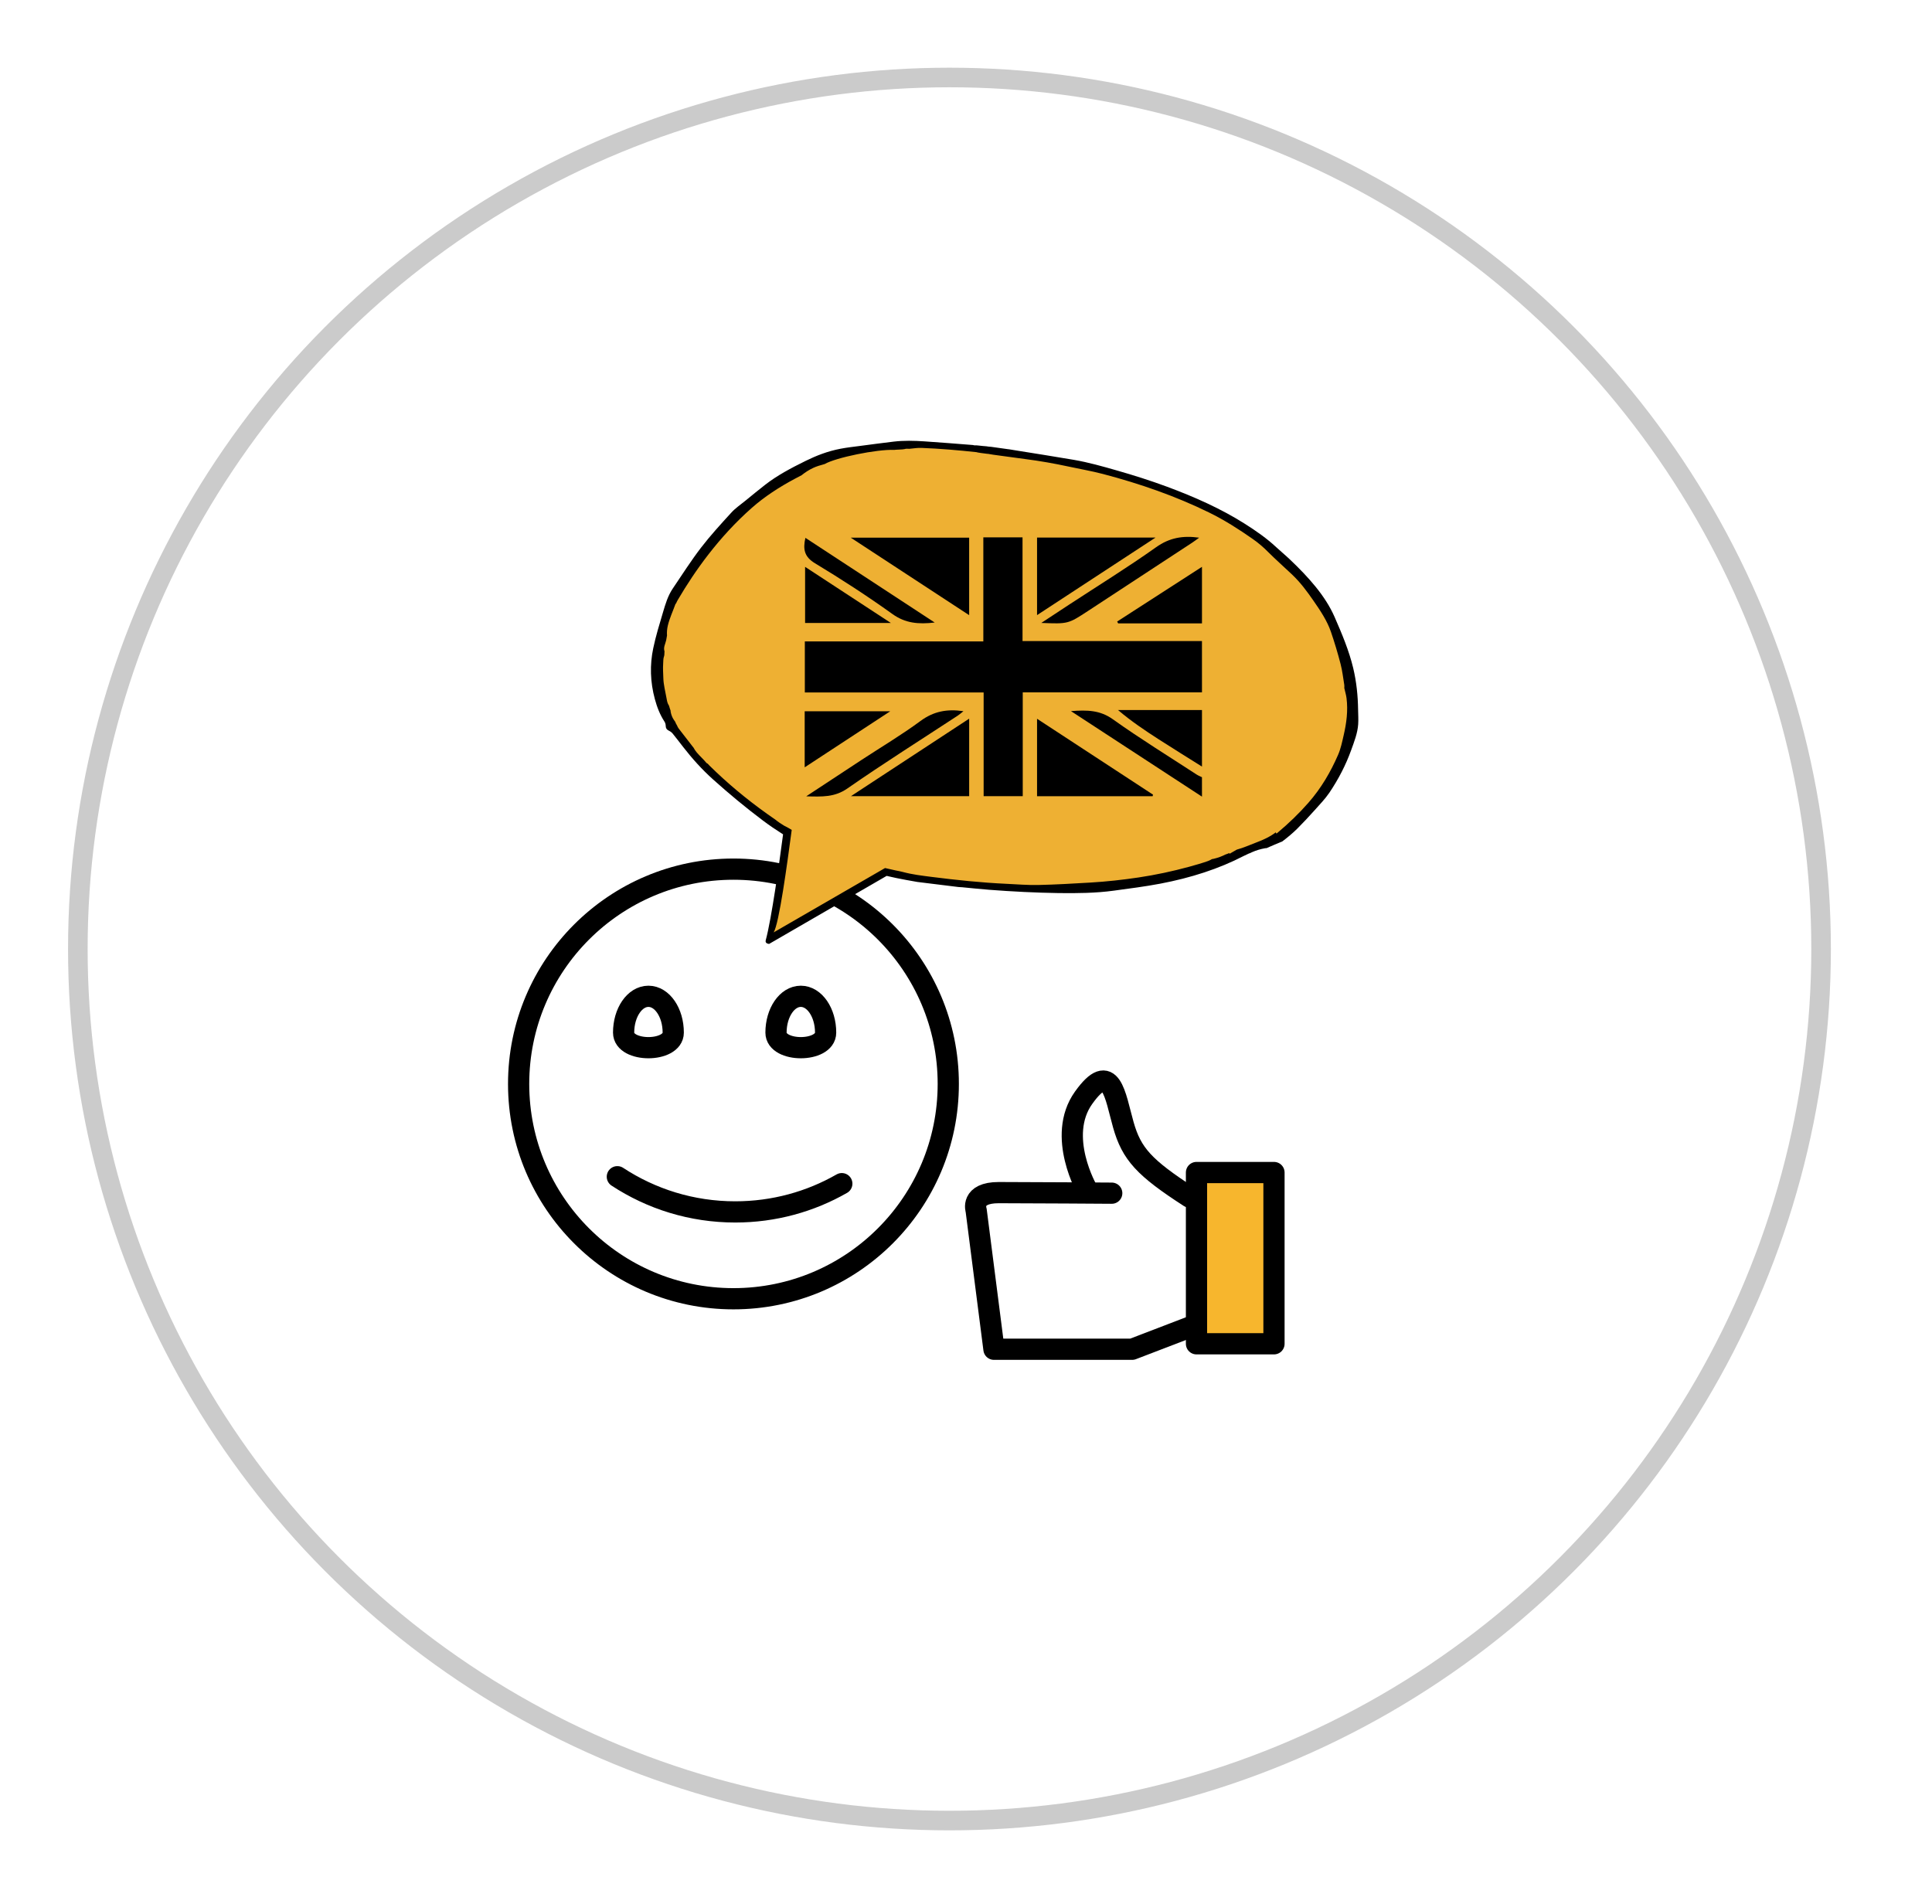
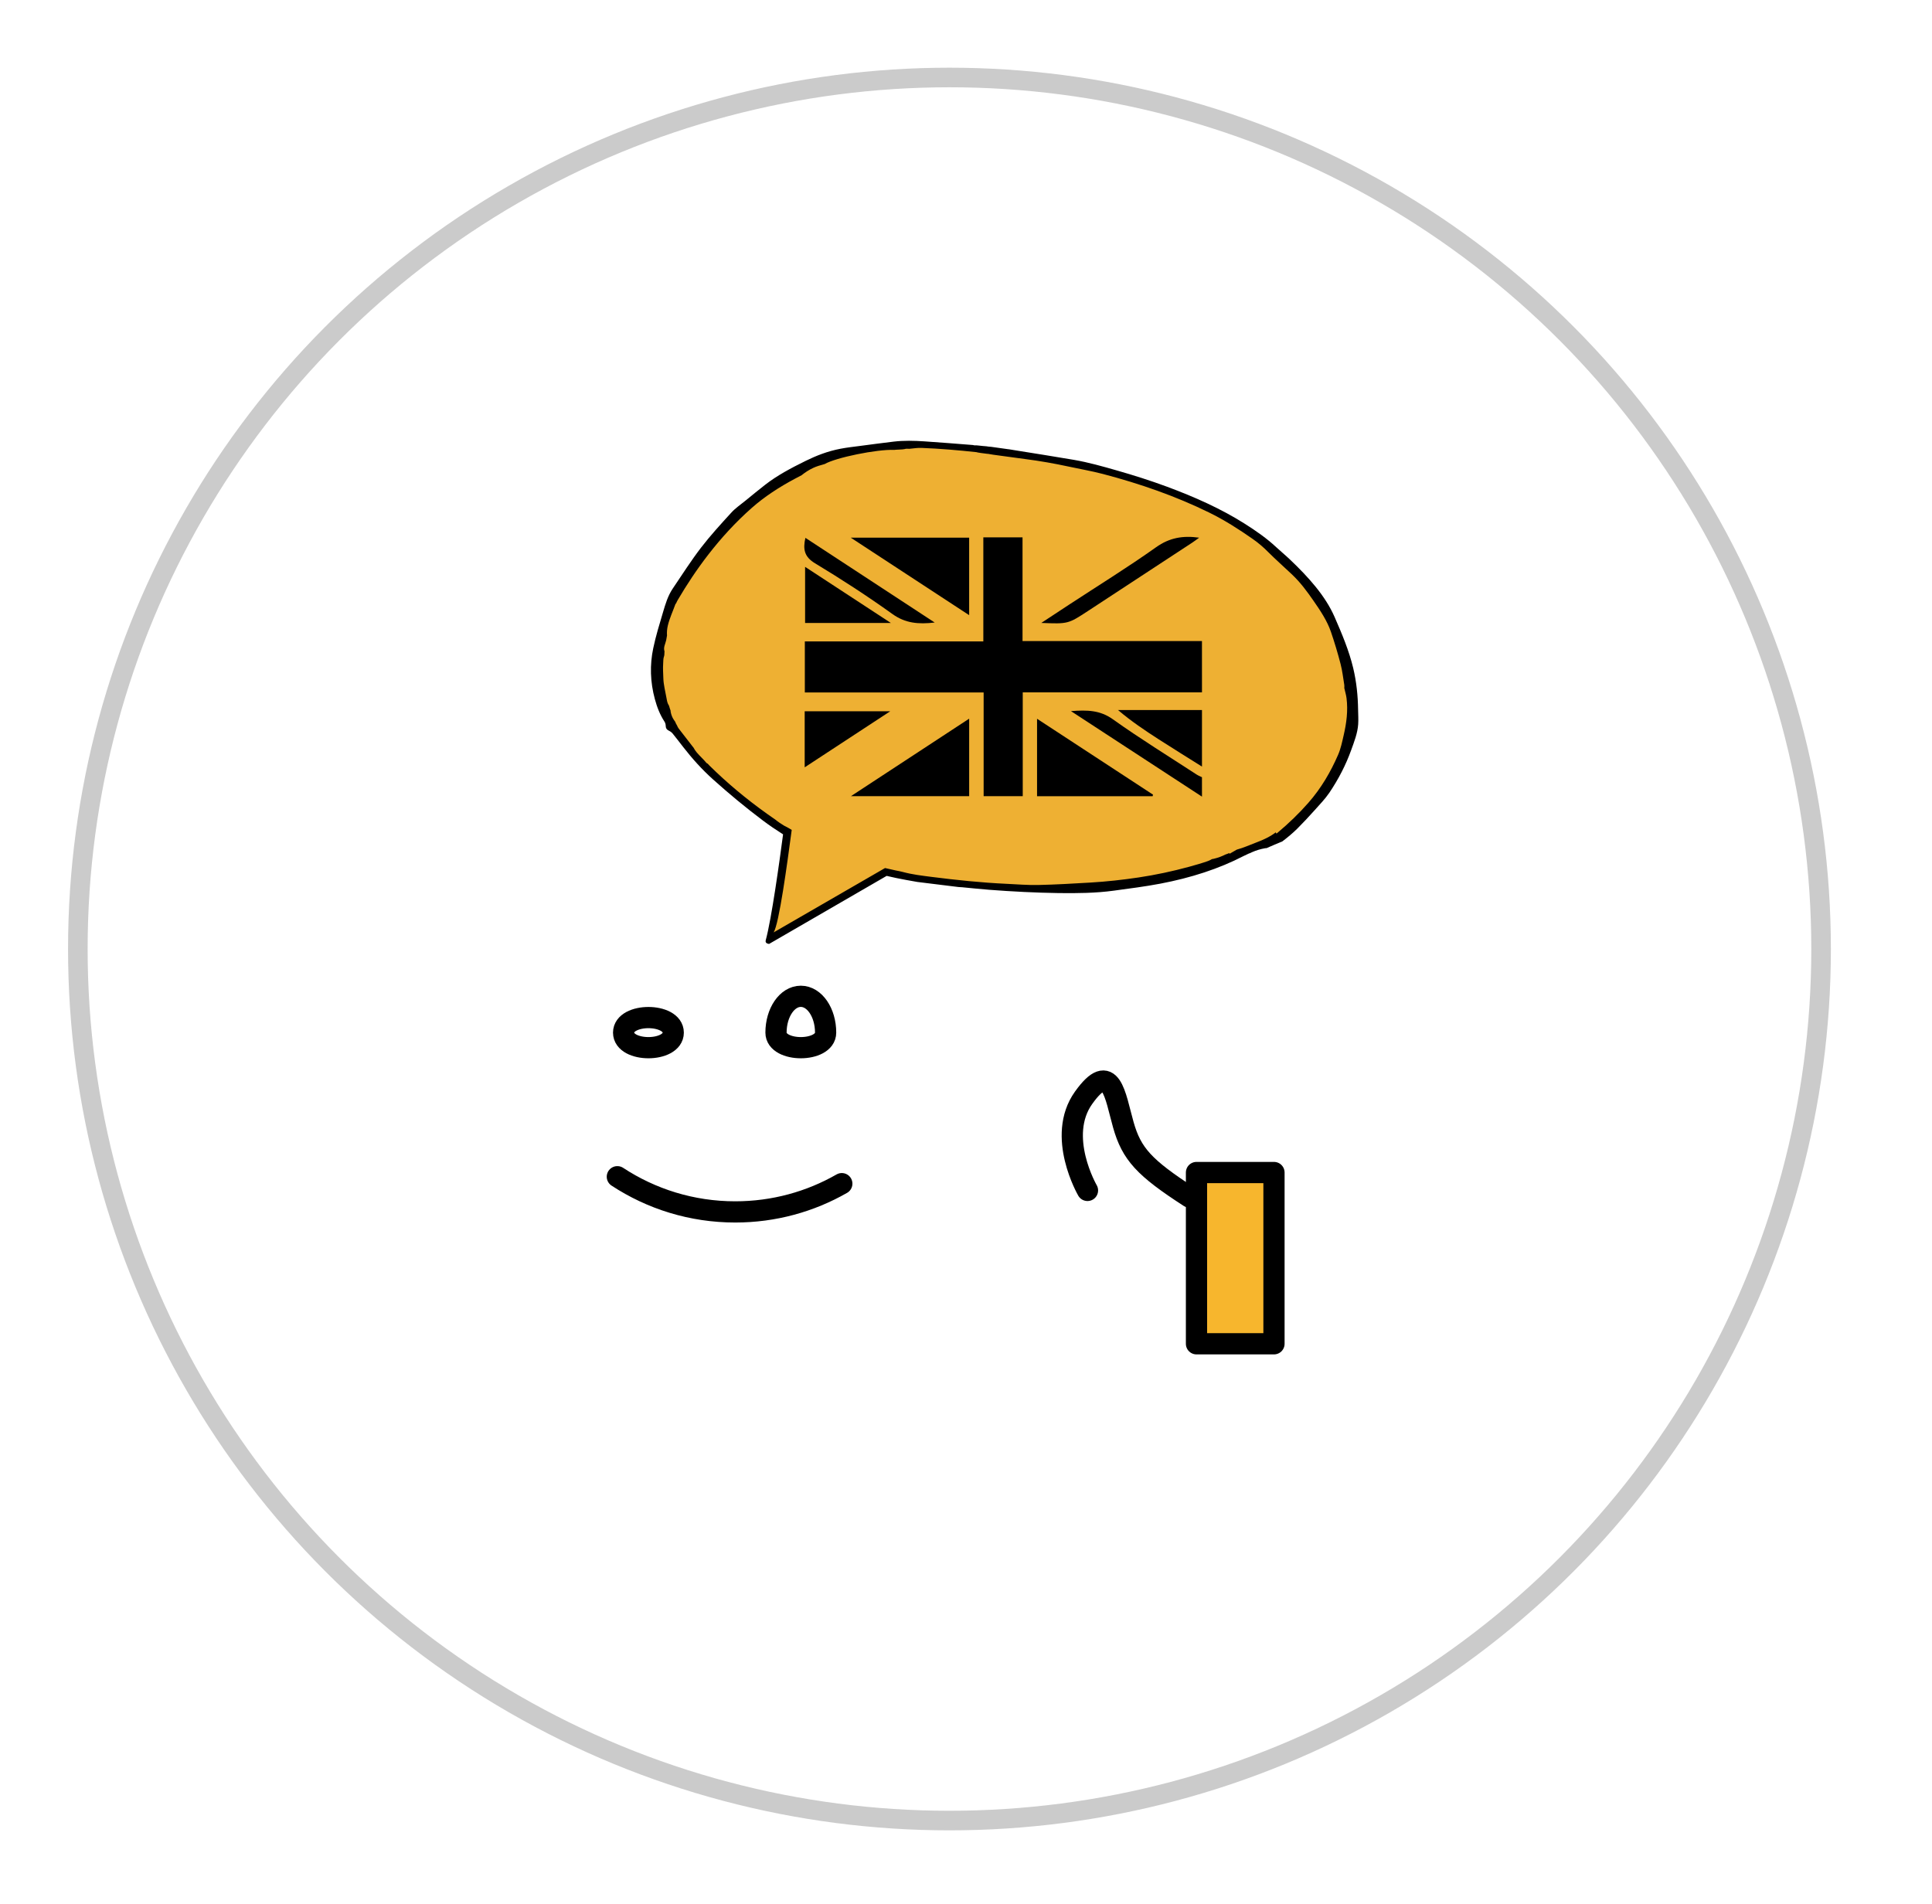
<svg xmlns="http://www.w3.org/2000/svg" version="1.1" id="Layer_1" x="0px" y="0px" width="182.117px" height="179.494px" viewBox="0 0 182.117 179.494" enable-background="new 0 0 182.117 179.494" xml:space="preserve">
  <circle fill="none" stroke="#CBCBCB" stroke-width="1.846" stroke-miterlimit="10" cx="89.5" cy="89.467" r="82.162" />
  <g>
-     <circle fill-rule="evenodd" clip-rule="evenodd" fill="none" stroke="#000000" stroke-width="2" stroke-linecap="round" stroke-miterlimit="10" cx="69.138" cy="102.186" r="20.25" />
    <path fill-rule="evenodd" clip-rule="evenodd" fill="none" stroke="#000000" stroke-width="2" stroke-linecap="round" stroke-miterlimit="10" d="   M79.352,111.586c-2.96,1.695-6.391,2.664-10.046,2.664c-4.104,0-7.922-1.221-11.113-3.318" />
-     <path fill-rule="evenodd" clip-rule="evenodd" fill="none" stroke="#000000" stroke-width="2" stroke-linecap="round" stroke-miterlimit="10" d="   M63.462,97.348c0,1.892-4.678,1.892-4.678,0s1.047-3.424,2.339-3.424S63.462,95.457,63.462,97.348z" />
+     <path fill-rule="evenodd" clip-rule="evenodd" fill="none" stroke="#000000" stroke-width="2" stroke-linecap="round" stroke-miterlimit="10" d="   M63.462,97.348c0,1.892-4.678,1.892-4.678,0S63.462,95.457,63.462,97.348z" />
    <path fill-rule="evenodd" clip-rule="evenodd" fill="none" stroke="#000000" stroke-width="2" stroke-linecap="round" stroke-miterlimit="10" d="   M77.826,97.348c0,1.892-4.677,1.892-4.677,0s1.047-3.424,2.338-3.424C76.779,93.924,77.826,95.457,77.826,97.348z" />
    <path fill-rule="evenodd" clip-rule="evenodd" fill="#EEB033" d="M127.343,66.88c-0.018-1.282-0.145-2.569-0.454-3.862   c-0.38-1.59-1.035-3.156-1.723-4.725c-0.842-1.922-2.378-3.645-4.139-5.315c-0.401-0.382-0.846-0.745-1.253-1.126   c-0.842-0.785-1.839-1.486-2.893-2.154c-2.16-1.37-4.605-2.467-7.19-3.425c-1.519-0.562-3.075-1.056-4.659-1.509   c-1.29-0.368-2.585-0.736-3.927-0.969c-1.761-0.305-3.53-0.574-5.296-0.861c-0.242-0.039-0.483-0.078-0.726-0.119   c-0.015,0-0.028,0-0.043-0.002c-0.53-0.072-1.059-0.155-1.589-0.223l-0.017-0.002c-0.132-0.001-0.269-0.023-0.408-0.046   c-0.113-0.011-0.228-0.021-0.341-0.027c-0.244-0.015-0.492-0.071-0.732-0.06c-0.062,0.002-0.117-0.01-0.162-0.029   c-1.496-0.118-2.995-0.238-4.492-0.339c-0.96-0.065-1.919-0.087-2.843,0.024c-1.034,0.122-2.062,0.258-3.091,0.395   c-0.609,0.08-1.227,0.148-1.816,0.262c-1.203,0.229-2.242,0.64-3.216,1.117c-1.351,0.661-2.653,1.357-3.737,2.202   c-0.621,0.483-1.221,0.976-1.823,1.469c-0.446,0.364-0.946,0.707-1.312,1.108c-0.977,1.068-1.956,2.139-2.812,3.256   c-0.932,1.217-1.734,2.485-2.582,3.735c-0.473,0.696-0.692,1.458-0.917,2.215c-0.328,1.104-0.668,2.206-0.902,3.327   c-0.323,1.537-0.281,3.109,0.153,4.704c0.191,0.704,0.449,1.402,0.893,2.082c0.088,0.134,0.105,0.288,0.111,0.431   c0.009,0.17,0.081,0.301,0.322,0.414c0.133,0.062,0.248,0.162,0.326,0.26c0.338,0.416,0.658,0.838,0.984,1.259   c0.803,1.029,1.693,2.03,2.748,2.976c1.451,1.301,2.975,2.568,4.596,3.788c0.594,0.446,1.217,0.866,1.857,1.272   c-0.33,2.502-1.068,7.834-1.603,9.785c-0.087,0.319,0.317,0.334,0.317,0.334l10.851-6.282c0.592,0.138,1.189,0.264,1.796,0.374   c0.346,0.062,0.691,0.123,1.037,0.186l3.803,0.47c0.117,0.007,0.232,0.011,0.35,0.022c0.826,0.076,1.652,0.17,2.479,0.232   c2.146,0.164,4.289,0.273,6.425,0.303c1.72,0.024,3.429,0.004,5.073-0.22c1.444-0.196,2.899-0.38,4.303-0.647   c2.844-0.539,5.428-1.376,7.693-2.551c0.17-0.088,0.352-0.168,0.528-0.252c0.008,0.002,0.015,0.004,0.022,0.004   c0.328-0.16,0.672-0.303,1.105-0.405c0.312-0.074,0.436-0.089,0.459-0.075c0.489-0.213,0.978-0.424,1.467-0.624   c0.497-0.377,0.969-0.769,1.389-1.187c0.543-0.541,1.059-1.097,1.56-1.656c0.489-0.545,1.009-1.084,1.401-1.666   c0.845-1.252,1.517-2.56,2.006-3.917c0.282-0.783,0.591-1.565,0.649-2.392C127.381,67.778,127.351,67.328,127.343,66.88z" />
    <g>
      <path fill-rule="evenodd" clip-rule="evenodd" d="M113.302,65.269c-5.601,0-11.201,0-16.895,0c0,3.323,0,6.532,0,9.786    c-1.25,0-2.404,0-3.686,0c0-3.225,0-6.451,0-9.773c-5.688,0-11.252,0-16.855,0c0-1.641,0-3.184,0-4.816c5.584,0,11.148,0,16.826,0    c0-3.316,0-6.545,0-9.81c1.27,0,2.428,0,3.695,0c0,3.237,0,6.468,0,9.78c5.711,0,11.312,0,16.914,0    C113.302,62.047,113.302,63.659,113.302,65.269z" />
      <path fill-rule="evenodd" clip-rule="evenodd" d="M113.302,72.268c-1.351-0.85-2.709-1.688-4.051-2.552    c-1.312-0.845-2.611-1.715-3.867-2.781c2.639,0,5.279,0,7.918,0C113.302,68.713,113.302,70.491,113.302,72.268z" />
-       <path fill-rule="evenodd" clip-rule="evenodd" d="M113.302,58.77c-2.634,0-5.268,0-7.9,0c-0.031-0.059-0.063-0.117-0.096-0.176    c2.666-1.72,5.331-3.438,7.996-5.158C113.302,55.214,113.302,56.993,113.302,58.77z" />
      <path fill-rule="evenodd" clip-rule="evenodd" d="M113.302,75.101c-4.062-2.651-8.123-5.304-12.35-8.063    c1.54-0.117,2.746-0.09,3.947,0.768c2.565,1.83,5.255,3.486,7.896,5.209c0.156,0.104,0.337,0.17,0.506,0.254    C113.302,73.879,113.302,74.491,113.302,75.101z" />
      <path fill-rule="evenodd" clip-rule="evenodd" d="M91.356,57.993c-3.746-2.452-7.38-4.83-11.162-7.307c3.816,0,7.466,0,11.162,0    C91.356,53.071,91.356,55.445,91.356,57.993z" />
-       <path fill-rule="evenodd" clip-rule="evenodd" d="M108.925,50.676c-3.785,2.479-7.428,4.863-11.169,7.312c0-2.51,0-4.881,0-7.312    C101.417,50.676,105.065,50.676,108.925,50.676z" />
      <path fill-rule="evenodd" clip-rule="evenodd" d="M91.357,67.75c0,2.527,0,4.896,0,7.308c-3.661,0-7.276,0-11.147,0    C84.003,72.571,87.612,70.205,91.357,67.75z" />
      <path fill-rule="evenodd" clip-rule="evenodd" d="M108.652,75.062c-3.614,0-7.229,0-10.896,0c0-2.397,0-4.768,0-7.302    c3.697,2.42,7.313,4.786,10.93,7.152C108.675,74.962,108.664,75.012,108.652,75.062z" />
      <path fill-rule="evenodd" clip-rule="evenodd" d="M75.853,72.338c0-1.854,0-3.539,0-5.287c2.635,0,5.248,0,8.066,0    C81.179,68.848,78.581,70.55,75.853,72.338z" />
      <path fill-rule="evenodd" clip-rule="evenodd" d="M83.976,58.729c-2.834,0-5.429,0-8.085,0c0-1.73,0-3.453,0-5.291    C78.556,55.182,81.161,56.887,83.976,58.729z" />
      <path fill-rule="evenodd" clip-rule="evenodd" d="M98.157,58.725c0.999-0.658,1.821-1.201,2.645-1.74    c2.732-1.79,5.515-3.507,8.174-5.396c1.256-0.893,2.518-1.117,4.061-0.9c-0.245,0.176-0.428,0.318-0.621,0.445    c-3.285,2.155-6.57,4.311-9.857,6.463C100.68,58.826,100.679,58.823,98.157,58.725z" />
-       <path fill-rule="evenodd" clip-rule="evenodd" d="M75.997,75.071c1.856-1.222,3.535-2.33,5.218-3.433    c1.854-1.216,3.769-2.351,5.55-3.667c1.234-0.912,2.511-1.156,4.052-0.924c-0.208,0.162-0.358,0.301-0.527,0.411    c-3.478,2.282-6.999,4.499-10.411,6.872C78.68,75.165,77.495,75.113,75.997,75.071z" />
      <path fill-rule="evenodd" clip-rule="evenodd" d="M75.921,50.704c4.046,2.65,8.056,5.277,12.186,7.983    c-1.535,0.181-2.768,0.069-3.981-0.8c-2.362-1.693-4.808-3.281-7.297-4.783C75.818,52.495,75.675,51.784,75.921,50.704z" />
    </g>
    <path fill-rule="evenodd" clip-rule="evenodd" d="M128.019,66.914c-0.018-1.309-0.148-2.622-0.463-3.941   c-0.389-1.623-1.057-3.223-1.759-4.823c-0.859-1.961-2.427-3.72-4.225-5.426c-0.409-0.389-0.863-0.761-1.279-1.148   c-0.858-0.803-1.876-1.518-2.952-2.199c-2.205-1.398-4.7-2.518-7.34-3.496c-1.549-0.573-3.139-1.078-4.754-1.539   c-1.318-0.377-2.639-0.752-4.009-0.989c-1.798-0.311-3.604-0.587-5.406-0.88c-0.247-0.039-0.493-0.08-0.739-0.121   c-0.016,0-0.029,0-0.045-0.002c-0.541-0.074-1.08-0.158-1.621-0.227l-0.018-0.002c-0.135-0.002-0.274-0.024-0.416-0.047   c-0.115-0.012-0.232-0.021-0.348-0.029c-0.25-0.014-0.503-0.072-0.748-0.061c-0.064,0.002-0.119-0.01-0.165-0.029   c-1.528-0.121-3.058-0.243-4.586-0.346c-0.979-0.067-1.958-0.089-2.901,0.023c-1.056,0.126-2.105,0.265-3.154,0.404   c-0.623,0.081-1.252,0.151-1.854,0.266c-1.229,0.234-2.288,0.654-3.282,1.141c-1.379,0.676-2.708,1.386-3.815,2.248   c-0.633,0.494-1.245,0.996-1.86,1.5c-0.456,0.371-0.967,0.721-1.339,1.131c-0.996,1.09-1.997,2.184-2.87,3.322   c-0.952,1.244-1.771,2.538-2.637,3.814c-0.482,0.71-0.706,1.486-0.936,2.26c-0.334,1.127-0.682,2.252-0.921,3.396   c-0.33,1.57-0.287,3.175,0.156,4.802c0.196,0.719,0.458,1.432,0.911,2.125c0.09,0.138,0.108,0.295,0.114,0.439   c0.009,0.174,0.083,0.309,0.328,0.424c0.137,0.062,0.254,0.166,0.333,0.264c0.345,0.426,0.672,0.856,1.006,1.285   c0.818,1.051,1.729,2.073,2.804,3.037c1.481,1.329,3.036,2.623,4.692,3.867c0.605,0.455,1.241,0.885,1.895,1.299   c-0.336,2.554-1.09,7.996-1.635,9.988c-0.09,0.325,0.322,0.34,0.322,0.34l11.076-6.412c0.604,0.141,1.214,0.27,1.833,0.382   c0.353,0.063,0.706,0.126,1.059,0.189l3.882,0.479c0.119,0.007,0.237,0.012,0.355,0.022c0.844,0.079,1.688,0.173,2.531,0.237   c2.19,0.168,4.378,0.279,6.558,0.311c1.755,0.023,3.499,0.003,5.178-0.225c1.475-0.201,2.96-0.389,4.393-0.661   c2.901-0.551,5.54-1.405,7.852-2.604c0.175-0.09,0.359-0.171,0.54-0.256c0.008,0,0.016,0.003,0.022,0.004   c0.336-0.164,0.687-0.309,1.129-0.414c0.319-0.076,0.444-0.091,0.469-0.076c0.499-0.219,0.997-0.434,1.497-0.638   c0.507-0.385,0.988-0.784,1.418-1.212c0.554-0.553,1.079-1.119,1.591-1.689c0.499-0.557,1.03-1.107,1.431-1.7   c0.861-1.279,1.548-2.613,2.047-3.999c0.288-0.799,0.604-1.598,0.663-2.44C128.058,67.829,128.026,67.37,128.019,66.914z    M126.657,69.324c-0.144,0.624-0.271,1.255-0.531,1.851c-0.693,1.585-1.567,3.114-2.809,4.523   c-0.864,0.982-1.828,1.916-2.889,2.805c-0.027,0.023-0.059,0.045-0.111,0.086c-0.014-0.046-0.036-0.083-0.059-0.121   c-0.505,0.393-1.158,0.705-1.9,0.98c-0.604,0.225-1.121,0.473-1.771,0.646c-0.226,0.13-0.453,0.26-0.685,0.394   c-0.011-0.029-0.02-0.051-0.027-0.07c-0.114,0.05-0.229,0.098-0.355,0.137c-0.325,0.162-0.645,0.293-1.097,0.402   c-0.06,0.014-0.124,0.022-0.185,0.035c-0.113,0.07-0.234,0.133-0.374,0.182c-0.57,0.201-1.169,0.373-1.772,0.538   c-1.529,0.417-3.111,0.76-4.758,1.007c-1.501,0.223-3.023,0.394-4.578,0.484c-1.621,0.096-3.244,0.191-4.882,0.227   c-0.995,0.021-2.019-0.064-3.03-0.112c-2.345-0.108-4.688-0.354-7.028-0.651c-0.911-0.116-1.828-0.224-2.723-0.467   c-0.206-0.057-0.423-0.094-0.636-0.136l-1.031-0.232l-10.504,6.069c0.515-0.772,1.289-6.527,1.707-9.663   c0,0-0.312-0.203-0.708-0.395c-0.297-0.179-0.58-0.366-0.833-0.575c-0.264-0.184-0.529-0.366-0.789-0.552   c-1.989-1.418-3.785-2.928-5.401-4.521c-0.067-0.066-0.132-0.133-0.191-0.203c-0.05-0.018-0.096-0.044-0.128-0.086   c-0.269-0.33-0.617-0.635-0.894-0.963c-0.127-0.15-0.23-0.303-0.308-0.457c-0.025-0.031-0.051-0.062-0.076-0.094   c-0.443-0.567-0.885-1.137-1.32-1.705c-0.071-0.094-0.12-0.188-0.156-0.284c-0.074-0.122-0.141-0.248-0.188-0.376   c-0.074-0.098-0.145-0.201-0.21-0.318c-0.126-0.23-0.198-0.504-0.234-0.747c0.147,0.349,0.176,0.413,0.083,0.192   c-0.088-0.217-0.162-0.427-0.217-0.634c-0.148-0.215-0.18-0.427-0.222-0.655c-0.128-0.713-0.292-1.328-0.308-1.91   c-0.018-0.562-0.051-0.9-0.015-1.458c0.009-0.13,0.008-0.407,0.055-0.542c0.057-0.17,0.064-0.262,0.063-0.447   c-0.002-0.033,0.002-0.064,0.008-0.098c-0.13-0.379,0.078-0.696,0.156-1.057c0.032-0.145,0.054-0.294,0.078-0.441   c-0.023-0.314,0.004-0.625,0.076-0.934c0.163-0.691,0.476-1.35,0.717-2.024c0.011-0.03,0.032-0.052,0.061-0.065   c0.045-0.109,0.094-0.217,0.156-0.322c0.859-1.461,1.805-2.893,2.879-4.279c1.199-1.546,2.543-3.031,4.109-4.414   c1.172-1.035,2.555-1.943,4.082-2.755c0.201-0.106,0.403-0.212,0.605-0.317c0.32-0.258,0.682-0.498,1.09-0.689   c0.31-0.146,0.648-0.246,1.004-0.343c0.032-0.009,0.063-0.019,0.093-0.028c1.024-0.599,4.917-1.402,6.558-1.33   c0.045-0.004,0.091-0.009,0.135-0.014c0.271-0.028,0.568-0.01,0.827-0.061c0.026-0.008,0.054-0.015,0.081-0.02   c0.003,0,0.006-0.002,0.009-0.003c0.045-0.012,0.087-0.016,0.126-0.012c0.076-0.003,0.158,0,0.244,0.007   c0.395-0.045,0.832-0.102,1.151-0.084c1.706,0.064,3.44,0.215,5.202,0.404c-0.004,0.03,0.685,0.117,1.027,0.158l0.002-0.007   c0.175,0.029,0.347,0.063,0.521,0.087c1.011,0.139,2.021,0.281,3.034,0.412c1.363,0.175,2.711,0.412,4.048,0.701   c1.075,0.233,2.171,0.42,3.227,0.695c3.536,0.926,6.897,2.104,10.011,3.629c1.506,0.738,2.836,1.596,4.119,2.492   c0.543,0.379,1.018,0.785,1.449,1.221c0.722,0.724,1.514,1.422,2.268,2.135c0.814,0.771,1.416,1.603,2,2.438   c0.676,0.968,1.32,1.943,1.669,2.961c0.347,1.012,0.649,2.025,0.913,3.041c0.171,0.656,0.24,1.316,0.35,1.974   c0.017,0.099,0.002,0.196,0.001,0.296c0.072,0.318,0.171,0.639,0.211,0.957C127.079,67.012,126.923,68.176,126.657,69.324z" />
    <g>
      <rect x="112.785" y="110.536" fill="#F7B62D" stroke="#000000" stroke-width="2" stroke-linecap="round" stroke-linejoin="round" stroke-miterlimit="10" width="7.305" height="16.146" />
-       <path fill="none" stroke="#000000" stroke-width="2" stroke-linecap="round" stroke-linejoin="round" stroke-miterlimit="10" d="    M112.544,124.963l-5.823,2.234H93.694l-1.679-13.102c0,0-0.572-1.664,2.131-1.664c2.704,0,10.65,0.053,10.65,0.053" />
      <path fill="none" stroke="#000000" stroke-width="2" stroke-linecap="round" stroke-linejoin="round" stroke-miterlimit="10" d="    M112.128,112.848c-4.263-2.756-5.46-4.055-6.239-6.811s-1.145-6.188-3.744-2.549c-2.6,3.641,0.365,8.736,0.365,8.736" />
    </g>
  </g>
</svg>